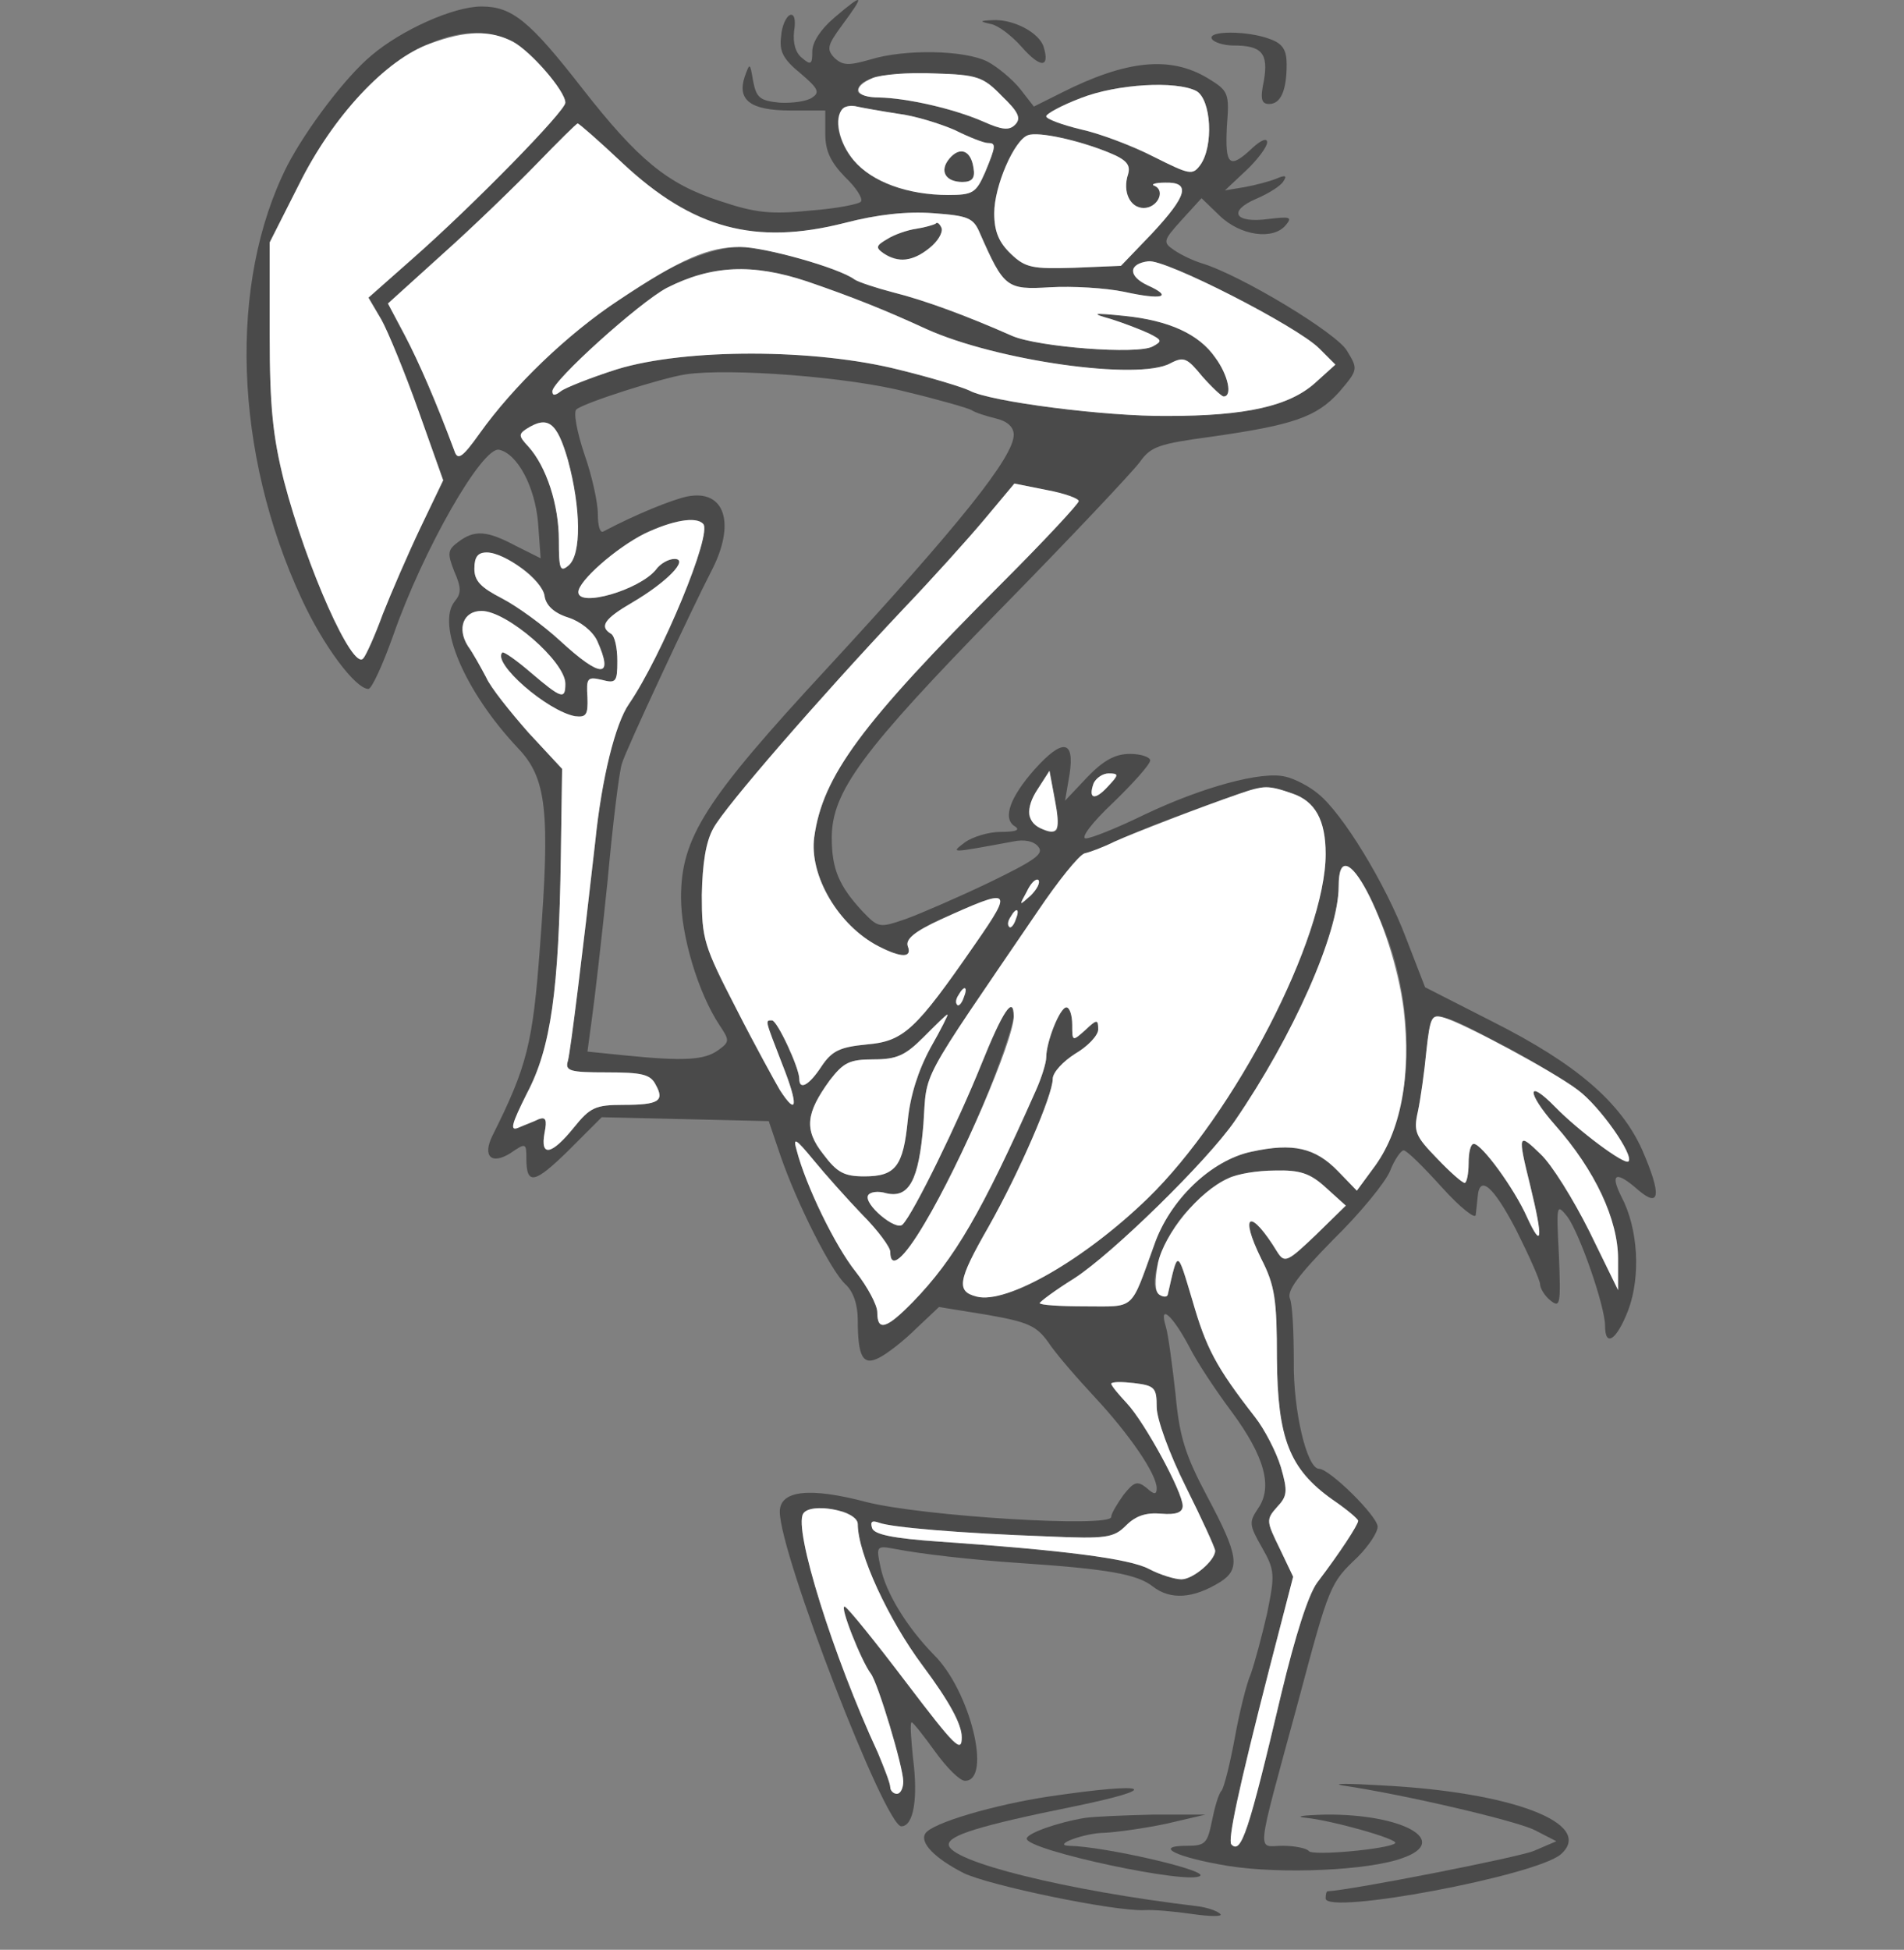
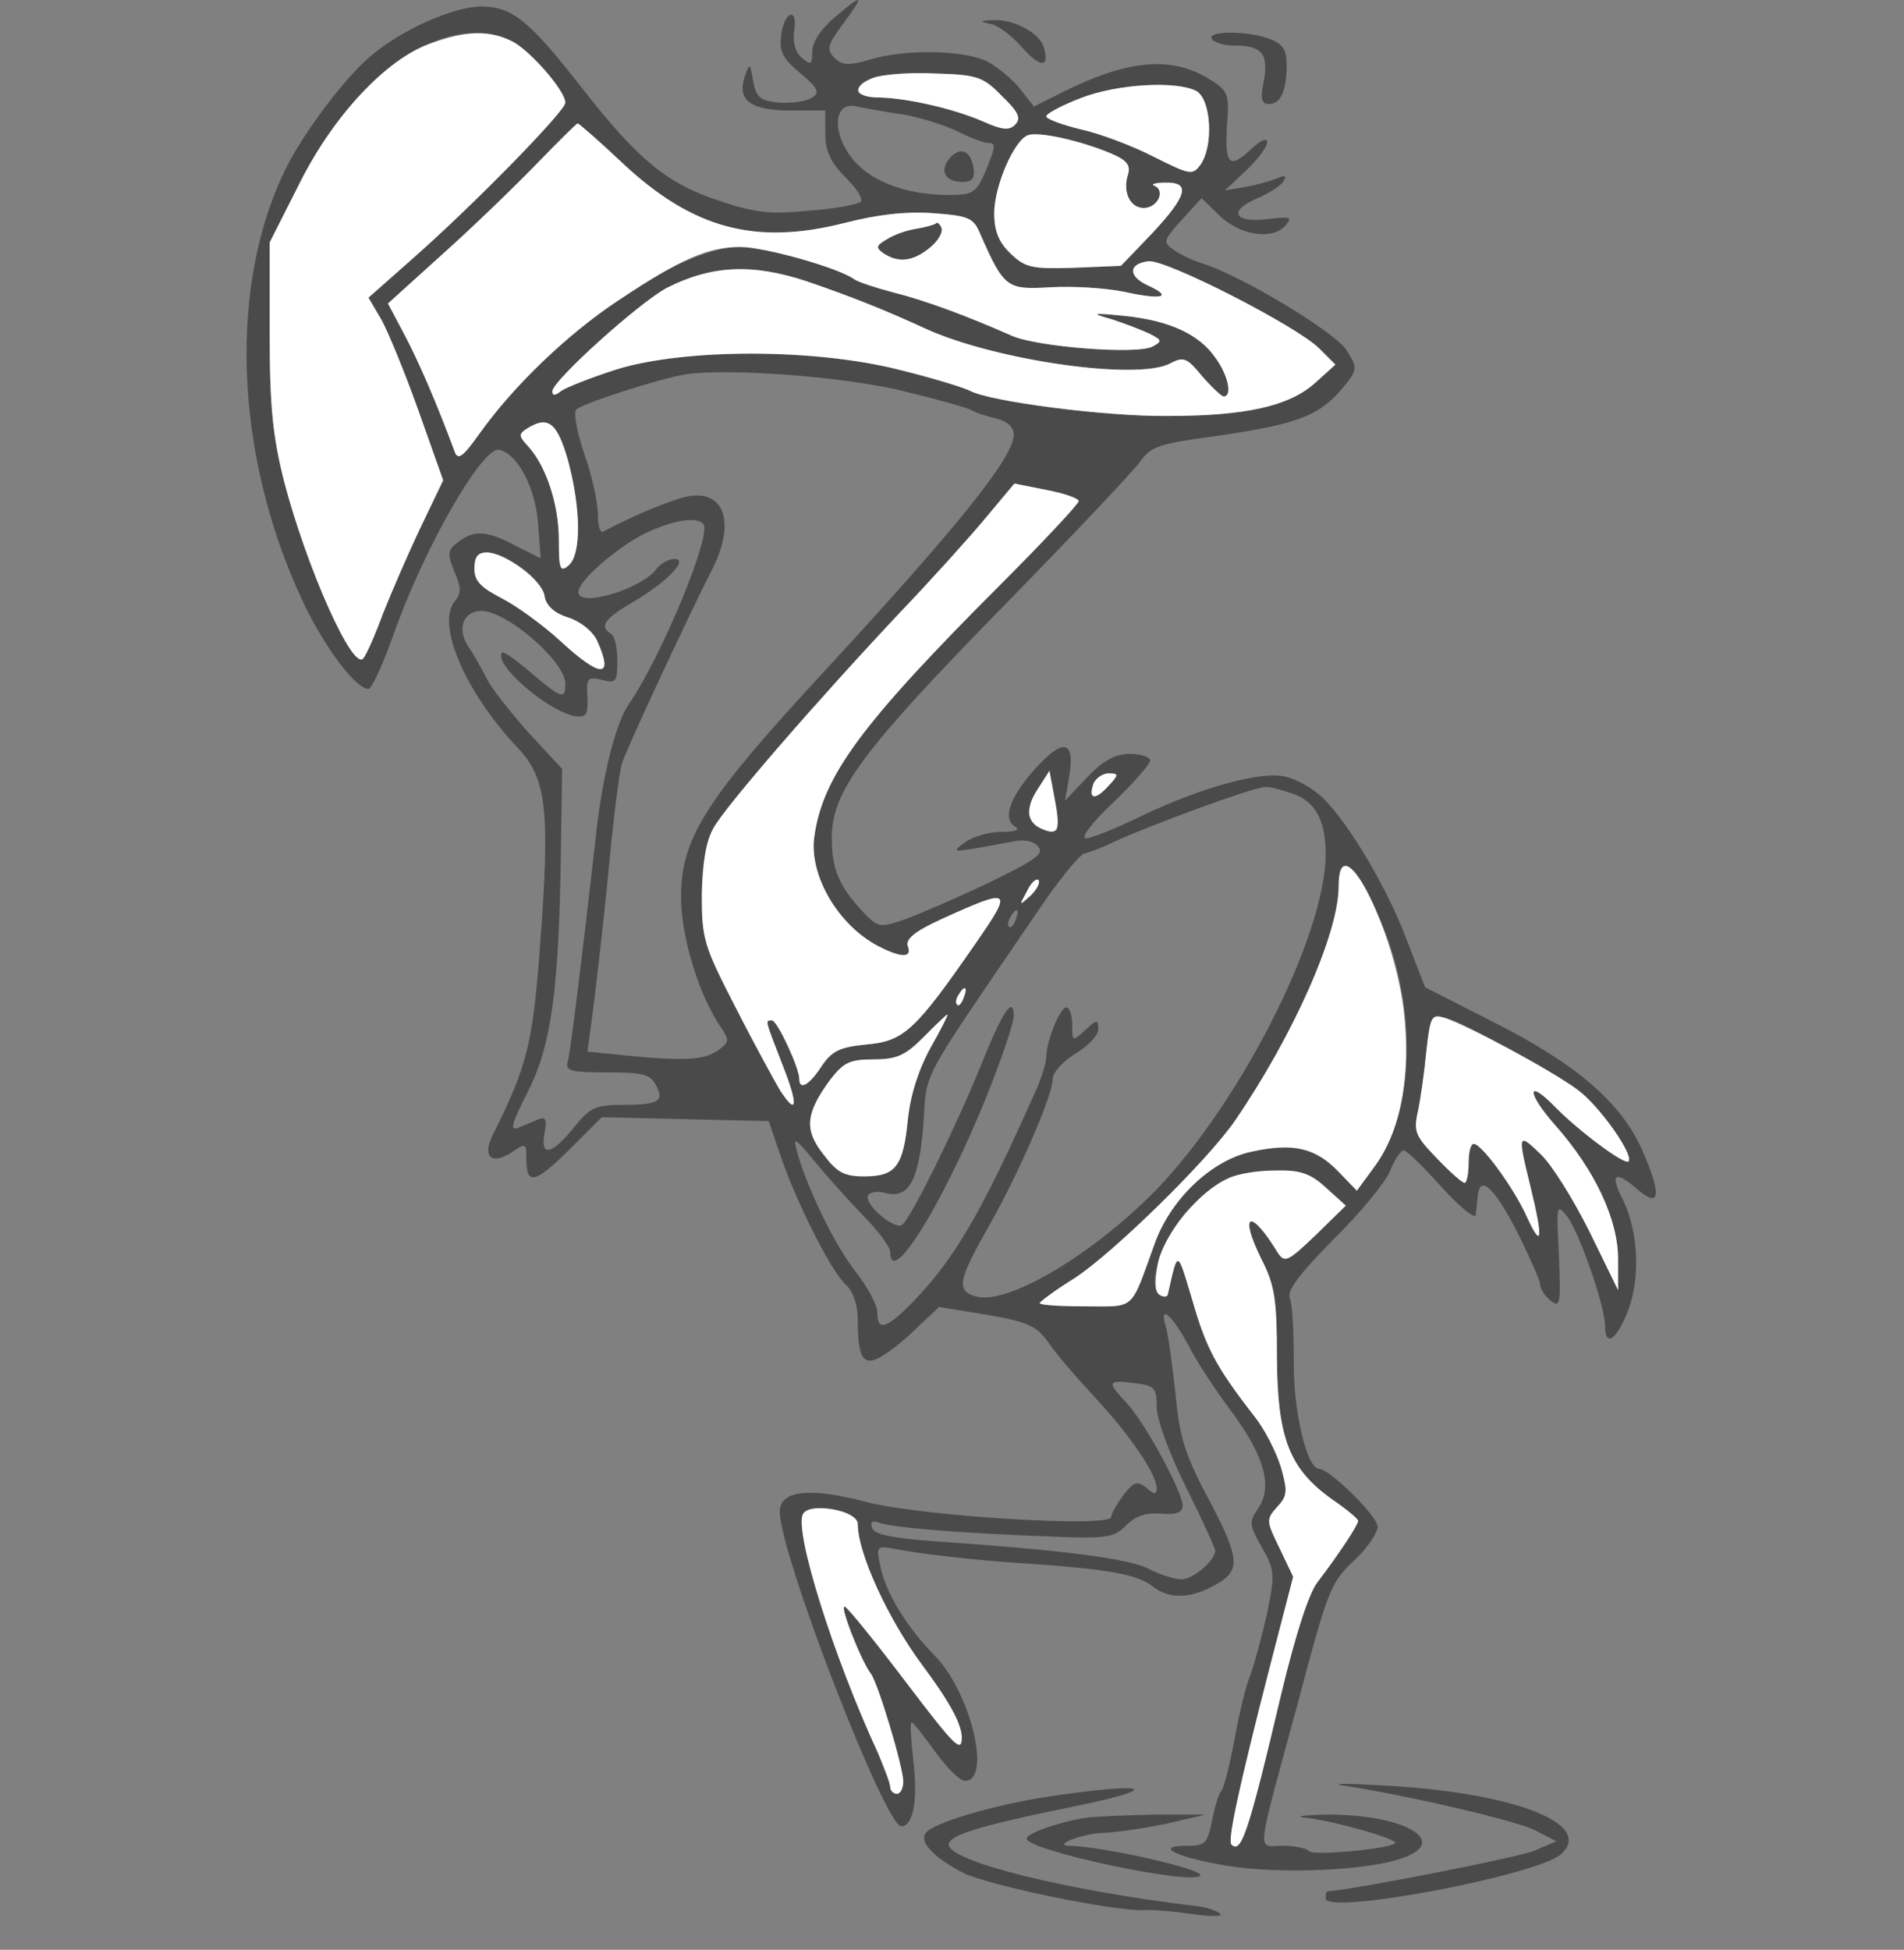
<svg xmlns="http://www.w3.org/2000/svg" version="1.0" width="293pt" height="300pt" viewBox="0 0 293 300" preserveAspectRatio="xMidYMid meet">
  <rect x="0" y="0" width="293" height="300" fill="#808080" stroke="none" />
  <g transform="translate(0,300) scale(0.1,-0.1)" fill="#4A4A4A" stroke="none">
    <path d="M1283 2972 c-20 -17 -33 -37 -33 -51 0 -20 -2 -22 -16 -10 -10 8 -14  23 -12 41 3 18 0 27 -6 25 -6 -2 -13 -17 -14 -33 -3 -23 3 -35 30 -57 27 -23  30 -29 18 -37 -8 -6 -31 -9 -50 -8 -30 3 -36 7 -41 33 -5 29 -5 29 -13 7 -12  -36 9 -52 70 -52 l54 0 0 -36 c0 -26 8 -43 30 -66 17 -16 28 -33 25 -38 -2 -4  -38 -11 -78 -14 -60 -6 -84 -4 -140 15 -80 26 -125 63 -211 173 -81 104 -108  126 -155 126 -43 0 -123 -36 -169 -75 -40 -33 -101 -114 -130 -170 -91 -180  -82 -442 22 -666 33 -72 83 -139 103 -139 5 0 22 37 38 82 46 132 137 291 163  286 28 -6 55 -56 60 -112 l4 -55 -38 19 c-45 24 -64 25 -89 6 -16 -12 -17 -17  -6 -45 11 -25 11 -34 1 -46 -29 -35 15 -139 97 -226 44 -46 50 -96 34 -305  -11 -150 -20 -185 -73 -291 -16 -32 -2 -46 28 -27 23 16 24 15 24 -8 0 -42 12  -40 65 12 l51 51 129 -3 128 -3 18 -53 c25 -73 78 -178 100 -198 12 -11 19  -31 19 -55 0 -57 8 -71 33 -58 12 6 38 26 57 45 l35 33 74 -12 c63 -11 76 -17  94 -42 11 -17 44 -55 72 -85 53 -57 95 -118 95 -140 0 -10 -4 -10 -16 1 -14  11 -19 9 -35 -11 -10 -14 -19 -29 -19 -34 0 -17 -291 1 -377 23 -87 23 -133  18 -133 -15 0 -65 162 -484 187 -484 19 0 26 43 18 105 -3 30 -5 55 -2 55 2 0  18 -20 36 -45 18 -25 38 -45 46 -45 42 0 8 139 -48 194 -41 42 -74 95 -82 135  -7 32 -6 33 21 28 41 -8 119 -17 194 -22 134 -9 180 -17 204 -36 27 -21 62  -19 104 7 31 20 28 41 -20 131 -34 64 -43 92 -49 158 -5 44 -11 91 -15 104  -11 36 10 18 36 -31 12 -24 42 -69 66 -101 50 -68 63 -115 40 -148 -14 -21  -14 -25 6 -60 20 -35 20 -42 8 -101 -8 -35 -19 -76 -25 -93 -7 -16 -18 -61  -25 -100 -7 -38 -16 -74 -20 -80 -5 -5 -11 -27 -15 -47 -7 -34 -10 -38 -38  -38 -54 0 -16 -18 63 -31 82 -13 216 -7 268 12 75 26 2 68 -118 67 -36 -1 -49  -3 -30 -5 40 -4 143 -33 137 -39 -9 -9 -128 -20 -133 -12 -3 4 -21 8 -40 8  -40 0 -43 -24 23 219 49 184 50 185 92 225 17 17 31 38 31 47 0 16 -74 89 -90  89 -19 0 -40 90 -39 165 0 44 -2 88 -6 97 -5 12 14 37 67 91 41 40 80 88 87  105 7 18 17 32 21 32 5 0 31 -26 59 -57 28 -31 52 -50 52 -42 1 7 2 20 3 28 3  34 24 16 59 -51 20 -40 37 -78 37 -84 0 -6 7 -18 16 -25 15 -12 16 -6 13 69  -4 79 -4 81 13 60 19 -26 58 -138 58 -168 0 -34 18 -22 36 25 19 52 15 125  -11 174 -18 36 -8 40 26 10 34 -29 36 -7 6 62 -33 73 -101 132 -230 197 l-104  53 -29 75 c-32 85 -99 194 -136 223 -13 11 -36 23 -50 26 -36 9 -128 -16 -218  -59 -41 -20 -81 -36 -89 -36 -9 0 10 25 42 55 31 30 57 59 57 65 0 5 -14 10  -31 10 -23 0 -41 -10 -66 -36 l-34 -36 7 41 c8 53 -11 55 -54 7 -38 -43 -49  -75 -31 -87 10 -6 3 -9 -21 -9 -19 0 -44 -8 -55 -16 -22 -17 -25 -17 73 1 18  4 33 1 40 -8 9 -11 -6 -21 -76 -55 -48 -23 -106 -48 -128 -56 -41 -14 -42 -14  -67 12 -36 39 -47 65 -47 113 0 71 47 134 258 350 108 110 205 213 216 228 17  24 29 28 110 39 126 18 162 30 197 69 29 34 29 35 12 63 -15 27 -164 117 -224  135 -13 4 -32 13 -42 20 -18 12 -17 15 11 46 l31 34 28 -27 c32 -31 83 -38  102 -14 10 12 6 13 -27 9 -52 -7 -63 12 -19 31 19 8 38 20 42 27 6 9 3 10 -11  4 -10 -4 -32 -10 -49 -13 l-30 -5 33 31 c17 16 32 36 32 43 0 7 -9 4 -23 -9  -35 -33 -42 -27 -39 33 4 52 3 55 -30 75 -57 34 -124 28 -225 -23 l-42 -21  -21 27 c-12 15 -35 34 -50 42 -35 18 -128 20 -182 3 -32 -9 -41 -9 -54 3 -12  13 -11 19 11 49 37 50 35 52 -12 12z m-494 -36 c28 -15 81 -76 81 -94 0 -13  -142 -158 -234 -239 l-69 -61 20 -34 c10 -18 36 -81 57 -140 l38 -107 -35 -73  c-19 -40 -45 -100 -58 -133 -12 -33 -26 -64 -30 -68 -16 -20 -87 139 -122 273  -17 68 -22 113 -22 226 l0 141 45 89 c87 175 231 270 329 220z m753 -84 c25  -24 30 -34 20 -44 -9 -9 -20 -8 -49 5 -46 20 -117 36 -160 37 -18 0 -33 5 -33  10 0 20 45 30 118 27 66 -2 75 -5 104 -35z m299 8 c23 -13 27 -85 6 -114 -12  -16 -16 -15 -72 13 -33 17 -84 36 -112 42 -29 7 -53 16 -53 20 0 4 24 17 53  28 56 22 147 27 178 11z m-459 -35 c25 -3 64 -15 87 -25 22 -11 45 -20 51 -20  13 0 13 -4 -4 -45 -14 -32 -19 -35 -57 -35 -62 0 -117 20 -145 53 -35 41 -32  93 5 83 9 -2 37 -7 63 -11z m-424 -76 c108 -101 204 -127 342 -92 50 13 95 18  136 15 54 -4 62 -7 72 -31 37 -84 41 -87 108 -83 34 2 85 -1 114 -7 59 -13 76  -8 36 10 -30 14 -30 33 1 37 26 4 229 -100 263 -134 l25 -25 -31 -28 c-40 -36  -107 -51 -227 -51 -95 -1 -274 22 -305 39 -10 5 -59 20 -108 32 -130 33 -329  33 -434 1 -41 -13 -81 -29 -87 -34 -9 -7 -13 -7 -13 0 0 16 133 136 176 159  69 35 132 38 216 10 70 -24 120 -44 183 -73 108 -49 327 -80 376 -53 21 11 26  8 49 -20 15 -17 30 -31 33 -31 14 0 7 33 -13 60 -25 36 -71 57 -140 64 -50 5  -52 4 -20 -5 19 -6 45 -16 58 -22 20 -10 21 -12 6 -20 -23 -13 -176 -1 -216  16 -70 31 -135 55 -183 67 -27 7 -54 16 -60 20 -24 18 -139 50 -176 50 -99 0  -297 -142 -401 -287 -27 -38 -34 -42 -39 -26 -28 75 -54 135 -76 177 l-26 49  84 76 c46 41 111 104 144 138 33 34 62 63 64 63 2 0 33 -27 69 -61z m749 16  c27 -11 33 -19 29 -33 -9 -27 3 -52 24 -52 21 0 34 26 17 34 -7 2 0 5 16 5 40  1 34 -20 -20 -78 l-48 -50 -72 -3 c-64 -2 -75 0 -97 21 -19 18 -26 35 -26 63  0 42 31 113 52 120 16 6 79 -8 125 -27z m-312 -368 c50 -12 95 -25 100 -28 6  -4 22 -9 38 -13 17 -4 27 -13 27 -25 0 -34 -84 -139 -287 -359 -188 -203 -225  -261 -225 -353 0 -58 26 -146 59 -196 16 -24 16 -26 -2 -39 -21 -15 -52 -17  -142 -8 l-59 6 7 52 c4 28 15 123 24 211 8 88 18 169 22 180 5 19 109 241 137  295 39 74 22 128 -37 116 -23 -5 -78 -27 -129 -54 -5 -2 -8 10 -8 27 0 18 -9  59 -21 93 -11 33 -17 64 -12 68 11 10 130 48 168 54 68 10 252 -4 340 -27z  m-521 -105 c20 -74 21 -145 1 -162 -13 -11 -15 -6 -15 39 0 54 -19 113 -47  144 -15 16 -15 19 -3 27 33 21 47 11 64 -48z m786 -63 c0 -4 -53 -61 -118  -126 -217 -217 -276 -297 -289 -391 -8 -59 37 -136 99 -168 35 -18 52 -18 45  0 -4 11 11 23 50 41 110 50 113 48 54 -37 -92 -133 -110 -150 -167 -155 -42  -4 -54 -10 -70 -34 -19 -29 -34 -37 -34 -19 0 17 -34 90 -42 90 -11 0 -11 2  16 -68 25 -63 23 -81 -4 -39 -7 12 -38 68 -67 125 -50 97 -53 107 -53 175 1  48 6 82 18 103 18 33 161 198 293 338 43 45 98 106 124 137 l46 55 50 -10 c27  -5 49 -13 49 -17z m-578 -35 c15 -14 -64 -204 -114 -277 -21 -30 -42 -114 -52  -212 -19 -168 -38 -322 -42 -337 -5 -16 3 -18 60 -18 54 0 67 -3 75 -19 14  -25 5 -31 -50 -31 -43 0 -51 -4 -76 -35 -34 -42 -52 -46 -45 -8 4 20 2 25 -9  21 -8 -4 -22 -9 -31 -13 -14 -6 -11 5 13 53 37 70 49 159 52 363 l2 136 -52  56 c-28 32 -58 69 -65 85 -8 15 -20 37 -28 48 -17 27 -7 54 21 54 39 0 129  -78 129 -112 0 -25 -6 -23 -53 17 -22 19 -42 33 -44 31 -16 -16 69 -90 112  -98 17 -2 20 2 19 29 -2 30 0 32 22 27 22 -6 24 -3 24 29 0 20 -4 39 -10 42  -18 11 -10 23 33 48 53 31 88 67 65 67 -9 0 -22 -7 -29 -17 -26 -31 -119 -58  -119 -34 0 17 58 68 102 90 42 20 79 27 90 15z m-281 -67 c19 -12 35 -32 37  -44 2 -14 14 -26 36 -33 19 -6 38 -21 45 -36 26 -58 6 -58 -57 0 -26 24 -66  53 -89 65 -33 17 -43 27 -43 46 0 32 25 33 71 2z m825 -404 c-8 -9 -36 5 -42  21 -3 8 3 27 13 42 l18 28 8 -43 c5 -24 6 -45 3 -48z m79 67 c-20 -22 -31 -20  -22 5 4 8 14 15 23 15 16 0 16 -2 -1 -20z m284 -11 c35 -12 51 -41 51 -93 0  -129 -140 -400 -274 -530 -97 -94 -217 -163 -263 -151 -32 8 -29 25 18 107 48  85 99 203 99 228 0 10 16 27 35 39 19 11 35 28 35 37 0 16 -2 16 -20 -1 -20  -18 -20 -17 -20 8 0 15 -4 27 -9 27 -10 0 -31 -53 -31 -77 0 -8 -7 -31 -16  -51 -83 -187 -125 -259 -189 -325 -41 -42 -55 -46 -55 -16 0 11 -15 39 -33 62  -32 40 -77 133 -91 187 -6 21 -2 19 26 -15 18 -22 52 -60 75 -84 24 -24 43  -50 43 -57 0 -64 99 105 164 280 14 37 26 75 26 82 0 34 -17 8 -50 -74 -35  -87 -104 -229 -121 -246 -10 -11 -61 32 -53 45 3 5 15 7 28 3 35 -8 50 20 57  106 6 85 -10 55 176 328 31 46 63 86 72 89 9 2 30 10 46 18 59 27 212 83 231  84 6 1 26 -4 43 -10z m128 -180 c45 -90 60 -214 37 -301 -8 -35 -27 -78 -41  -96 l-25 -34 -29 30 c-35 36 -69 44 -133 30 -62 -13 -126 -74 -150 -144 -37  -102 -28 -94 -106 -94 -38 0 -70 2 -70 5 0 2 24 20 53 38 59 38 205 181 247  242 90 131 160 289 160 361 0 52 19 40 57 -37z m-531 23 c-18 -16 -18 -16 -6  6 6 13 14 21 18 18 3 -4 -2 -14 -12 -24z m-23 -37 c-3 -9 -8 -14 -10 -11 -3 3  -2 9 2 15 9 16 15 13 8 -4z m-80 -120 c-3 -9 -8 -14 -10 -11 -3 3 -2 9 2 15 9  16 15 13 8 -4z m-51 -77 c-19 -35 -31 -73 -35 -111 -7 -72 -19 -87 -67 -87  -31 0 -42 6 -63 34 -30 38 -27 63 10 114 21 27 30 32 67 32 36 0 49 6 77 34  19 19 35 35 37 35 2 1 -10 -23 -26 -51z m888 0 c41 -22 90 -51 108 -65 34 -25  87 -101 78 -110 -6 -6 -78 48 -113 84 -44 45 -44 22 0 -28 62 -70 97 -146 97  -206 l0 -48 -44 90 c-25 50 -58 103 -75 119 -35 34 -36 32 -16 -49 20 -82 18  -98 -5 -48 -20 45 -70 113 -82 113 -5 0 -8 -13 -8 -30 0 -16 -3 -30 -6 -30 -4  0 -23 17 -43 38 -33 34 -36 41 -29 72 4 19 10 61 13 93 8 68 5 68 125 5z  m-280 -215 l31 -28 -46 -45 c-43 -41 -48 -44 -59 -27 -42 69 -60 61 -25 -10  21 -41 24 -63 24 -153 1 -123 19 -170 85 -217 22 -15 40 -30 40 -33 0 -6 -28  -49 -63 -95 -14 -19 -34 -83 -55 -170 -51 -216 -62 -248 -77 -233 -6 6 10 82  59 273 l36 139 -21 44 c-20 41 -21 44 -4 63 16 17 17 24 6 62 -7 23 -25 58  -40 77 -60 77 -75 106 -96 179 -24 80 -22 79 -38 9 -1 -4 -7 -4 -13 0 -20 14  5 89 44 130 46 48 74 60 134 61 38 1 54 -4 78 -26z m-260 -338 c0 -18 19 -71  45 -123 25 -50 45 -94 45 -98 0 -15 -34 -44 -52 -44 -10 0 -33 7 -50 16 -30  16 -134 29 -322 42 -72 5 -101 11 -104 21 -3 10 0 12 11 8 19 -7 122 -16 260  -21 90 -4 101 -2 120 17 15 15 31 20 54 18 23 -2 33 2 33 12 0 21 -58 128 -86  158 -31 33 -30 36 11 31 32 -4 35 -7 35 -37z m-482 -161 c12 -4 22 -12 22 -19  0 -45 47 -147 100 -218 41 -55 60 -90 60 -110 0 -25 -10 -15 -86 85 -47 62  -89 114 -94 116 -9 3 25 -83 40 -103 11 -14 50 -144 50 -166 0 -10 -4 -19 -10  -19 -5 0 -10 5 -10 10 0 6 -9 29 -19 53 -69 149 -130 344 -115 368 6 10 29 11  62 3z" id="node1" class="node" />
    <path d="M1461 2756 c-16 -19 -6 -36 20 -36 15 0 20 6 17 22 -4 27 -21 33 -37  14z" id="node2" class="node" />
    <path d="M1440 2656 c-3 -2 -17 -6 -30 -8 -14 -2 -34 -9 -45 -16 -17 -10 -18  -13 -5 -22 8 -5 22 -10 31 -10 23 0 63 34 58 49 -3 7 -7 10 -9 7z" id="node3" class="node" />
    <path d="M1525 2963 c11 -2 32 -18 47 -35 29 -33 44 -33 34 0 -7 22 -47 43  -79 41 -20 -1 -20 -2 -2 -6z" id="node4" class="node" />
    <path d="M1865 2940 c3 -5 18 -10 33 -10 44 0 54 -12 47 -54 -6 -28 -4 -36 8  -36 18 0 27 21 27 61 0 22 -6 32 -26 39 -34 13 -97 13 -89 0z" id="node5" class="node" />
    <path d="M2065 253 c96 -14 270 -55 297 -69 l33 -17 -35 -15 c-25 -10 -279  -60 -317 -62 -2 0 -3 -5 -3 -11 0 -26 324 35 362 68 53 47 -75 96 -277 106  -49 3 -76 3 -60 0z" id="node6" class="node" />
    <path d="M1615 236 c-86 -13 -181 -41 -191 -57 -9 -14 14 -38 59 -61 39 -19  231 -59 278 -57 13 1 47 -2 74 -6 28 -4 47 -4 43 0 -5 5 -20 10 -35 12 -202  24 -383 69 -383 95 0 14 47 29 190 58 142 29 121 39 -35 16z" id="node7" class="node" />
    <path d="M1670 203 c-43 -7 -90 -24 -90 -32 0 -18 253 -72 267 -57 9 9 -148  45 -202 46 -27 1 25 20 55 20 19 1 62 7 95 14 l60 14 -80 0 c-44 -1 -91 -3  -105 -5z" id="node8" class="node" />
  </g>
  <g transform="translate(0,300) scale(0.1,-0.1)" fill="#FFFFFF" stroke="none">
    <path d="M662 2933 c-68 -24 -150 -112 -202 -217 l-45 -89 0 -141 c0 -113 5  -158 22 -226 35 -134 106 -293 122 -273 4 4 18 35 30 68 13 33 39 93 58 133  l35 73 -38 107 c-21 59 -47 122 -57 140 l-20 34 69 61 c92 81 234 226 234 239  0 18 -53 79 -81 94 -35 18 -72 17 -127 -3z" id="node19" class="node" />
    <path d="M1343 2880 c-33 -14 -28 -30 10 -30 43 -1 114 -17 160 -37 29 -13 40  -14 49 -5 10 10 5 20 -20 44 -29 30 -38 33 -104 35 -40 2 -83 -2 -95 -7z" id="node20" class="node" />
    <path d="M1663 2849 c-29 -11 -53 -24 -53 -28 0 -4 24 -13 53 -20 28 -6 79  -25 112 -42 56 -28 60 -29 72 -13 21 29 17 101 -6 114 -31 16 -122 11 -178  -11z" id="node21" class="node" />
-     <path d="M1297 2833 c-14 -14 -6 -53 17 -80 28 -33 83 -53 145 -53 38 0 43 3  57 35 17 41 17 45 4 45 -6 0 -29 9 -51 20 -23 10 -62 22 -87 25 -26 4 -54 9  -63 11 -8 2 -18 1 -22 -3z m201 -91 c3 -16 -2 -22 -17 -22 -26 0 -36 17 -20  36 16 19 33 13 37 -14z" id="node22" class="node" />
    <path d="M825 2747 c-33 -34 -98 -97 -144 -138 l-84 -76 26 -49 c22 -42 48  -102 76 -177 5 -16 12 -12 39 26 52 73 135 153 214 205 96 64 138 82 187 82  37 0 152 -32 176 -50 6 -4 33 -13 60 -20 48 -12 113 -36 183 -67 40 -17 193  -29 216 -16 15 8 14 10 -6 20 -13 6 -39 16 -58 22 -32 9 -30 10 20 5 69 -7  115 -28 140 -64 20 -27 27 -60 13 -60 -3 0 -18 14 -33 31 -23 28 -28 31 -49  20 -49 -27 -268 4 -376 53 -63 29 -113 49 -183 73 -84 28 -147 25 -216 -10  -43 -23 -176 -143 -176 -159 0 -7 4 -7 13 0 6 5 46 21 87 34 105 32 304 32  434 -1 49 -12 98 -27 108 -32 31 -17 210 -40 305 -39 120 0 187 15 227 51 l31  28 -25 25 c-34 34 -237 138 -263 134 -31 -4 -31 -23 -1 -37 40 -18 23 -23 -36  -10 -29 6 -80 9 -114 7 -67 -4 -71 -1 -108 83 -10 24 -18 27 -72 31 -41 3 -86  -2 -136 -15 -138 -35 -234 -9 -342 92 -36 34 -67 61 -69 61 -2 0 -31 -29 -64  -63z m605 -129 c-25 -20 -48 -23 -70 -8 -13 9 -12 12 5 22 11 7 31 14 45 16  13 2 27 6 30 8 2 3 6 0 9 -7 2 -7 -6 -21 -19 -31z" id="node23" class="node" />
    <path d="M1582 2792 c-21 -7 -52 -78 -52 -120 0 -28 7 -45 26 -63 22 -21 33  -23 97 -21 l72 3 48 50 c54 58 60 79 20 78 -16 0 -23 -3 -16 -5 17 -8 4 -34  -17 -34 -21 0 -33 25 -24 52 4 14 -2 22 -29 33 -46 19 -109 33 -125 27z" id="node24" class="node" />
    <path d="M810 2340 c-12 -8 -12 -11 3 -27 28 -31 47 -90 47 -144 0 -45 2 -50  15 -39 20 17 19 88 -1 162 -17 59 -31 69 -64 48z" id="node26" class="node" />
    <path d="M1515 2201 c-26 -31 -81 -92 -124 -137 -132 -140 -275 -305 -293  -338 -12 -21 -17 -55 -18 -103 0 -68 3 -78 53 -175 29 -57 60 -113 67 -125 27  -42 29 -24 4 39 -27 70 -27 68 -16 68 8 0 42 -73 42 -90 0 -18 15 -10 34 19  16 24 28 30 70 34 57 5 75 22 167 155 59 85 56 87 -54 37 -39 -18 -54 -30 -50  -41 7 -18 -10 -18 -45 0 -62 32 -107 109 -99 168 13 94 72 174 289 391 65 65  118 122 118 126 0 4 -22 12 -49 17 l-50 10 -46 -55z" id="node27" class="node" />
-     <path d="M992 2179 c-44 -22 -102 -73 -102 -90 0 -24 93 3 119 34 7 10 20 17  29 17 23 0 -12 -36 -65 -67 -43 -25 -51 -37 -33 -48 6 -3 10 -22 10 -42 0 -32  -2 -35 -24 -29 -22 5 -24 3 -22 -27 1 -27 -2 -31 -19 -29 -43 8 -128 82 -112  98 2 2 22 -12 44 -31 47 -40 53 -42 53 -17 0 34 -90 112 -129 112 -28 0 -38  -27 -21 -54 8 -11 20 -33 28 -48 7 -16 37 -53 65 -85 l52 -56 -2 -136 c-3  -204 -15 -293 -52 -363 -24 -48 -27 -59 -13 -53 9 4 23 9 31 13 11 4 13 -1 9  -21 -7 -38 11 -34 45 8 25 31 33 35 76 35 55 0 64 6 50 31 -8 16 -21 19 -75  19 -57 0 -65 2 -60 18 4 15 23 169 42 337 10 98 31 182 52 212 50 73 129 263  114 277 -11 12 -48 5 -90 -15z" id="node28" class="node" />
    <path d="M730 2125 c0 -19 10 -29 43 -46 23 -12 63 -41 89 -65 63 -58 83 -58  57 0 -7 15 -26 30 -45 36 -22 7 -34 19 -36 33 -3 24 -61 67 -89 67 -14 0 -19  -7 -19 -25z" id="node29" class="node" />
    <path d="M1597 1786 c-20 -30 -17 -53 8 -62 24 -10 27 0 18 47 l-8 43 -18 -28z" id="node30" class="node" />
    <path d="M1683 1795 c-9 -25 2 -27 22 -5 17 18 17 20 1 20 -9 0 -19 -7 -23  -15z" id="node31" class="node" />
-     <path d="M1905 1778 c-52 -18 -159 -59 -190 -73 -16 -8 -37 -16 -46 -18 -9 -3  -41 -43 -72 -89 -186 -273 -170 -243 -176 -328 -7 -86 -22 -114 -57 -106 -13  4 -25 2 -28 -3 -8 -13 43 -56 53 -45 17 17 86 159 121 246 33 82 50 108 50 74  0 -37 -82 -226 -137 -318 -33 -56 -53 -72 -53 -44 0 7 -19 33 -43 57 -23 24  -57 62 -75 84 -28 34 -32 36 -26 15 14 -54 59 -147 91 -187 18 -23 33 -51 33  -62 0 -30 14 -26 55 16 64 66 106 138 189 325 9 20 16 43 16 51 0 24 21 77 31  77 5 0 9 -12 9 -27 0 -25 0 -26 20 -8 18 17 20 17 20 1 0 -9 -16 -26 -35 -37  -19 -12 -35 -29 -35 -39 0 -25 -51 -143 -99 -228 -47 -82 -50 -99 -18 -107 46  -12 166 57 263 151 134 130 274 401 274 530 0 52 -16 81 -51 93 -37 13 -44 13  -84 -1z" id="node32" class="node" />
+     <path d="M1905 1778 z" id="node32" class="node" />
    <path d="M2060 1636 c0 -72 -70 -230 -160 -361 -42 -61 -188 -204 -247 -242  -29 -18 -53 -36 -53 -38 0 -3 32 -5 70 -5 78 0 69 -8 106 94 24 70 88 131 150  144 64 14 98 6 133 -30 l29 -30 25 34 c43 56 59 143 47 245 -17 132 -100 289  -100 189z" id="node33" class="node" />
    <path d="M1580 1628 c-12 -22 -12 -22 6 -6 10 10 15 20 12 24 -4 3 -12 -5 -18  -18z" id="node34" class="node" />
-     <path d="M1555 1589 c-4 -6 -5 -12 -2 -15 2 -3 7 2 10 11 7 17 1 20 -8 4z" id="node35" class="node" />
    <path d="M1475 1469 c-4 -6 -5 -12 -2 -15 2 -3 7 2 10 11 7 17 1 20 -8 4z" id="node36" class="node" />
    <path d="M1421 1404 c-28 -28 -41 -34 -77 -34 -37 0 -46 -5 -67 -32 -37 -51  -40 -76 -10 -114 21 -28 32 -34 63 -34 48 0 60 15 67 87 4 38 16 76 35 111 16  28 28 52 26 51 -2 0 -18 -16 -37 -35z" id="node37" class="node" />
    <path d="M2195 1383 c-3 -32 -9 -74 -13 -93 -7 -31 -4 -38 29 -72 20 -21 39  -38 43 -38 3 0 6 14 6 30 0 17 3 30 8 30 12 0 62 -68 82 -113 23 -50 25 -34 5  48 -20 81 -19 83 16 49 17 -16 50 -69 75 -119 l44 -90 0 48 c0 60 -35 136 -97  206 -44 50 -44 73 0 28 35 -36 107 -90 113 -84 9 9 -44 85 -78 110 -37 28  -171 100 -205 111 -20 6 -22 3 -28 -51z" id="node38" class="node" />
    <path d="M1890 1187 c-45 -20 -98 -85 -108 -130 -5 -28 -5 -44 2 -49 6 -4 12  -4 13 0 16 70 14 71 38 -9 21 -73 36 -102 96 -179 15 -19 33 -54 40 -77 11  -38 10 -45 -6 -62 -17 -19 -16 -22 4 -63 l21 -44 -36 -139 c-49 -191 -65 -267  -59 -273 15 -15 26 17 77 233 21 87 41 151 55 170 35 46 63 89 63 95 0 3 -18  18 -40 33 -66 47 -84 94 -85 217 0 90 -3 112 -24 153 -35 71 -17 79 25 10 11  -17 16 -14 59 27 l46 45 -31 28 c-24 22 -40 27 -78 26 -26 0 -58 -5 -72 -12z" id="node39" class="node" />
-     <path d="M1710 871 c0 -3 11 -16 24 -30 28 -30 86 -137 86 -158 0 -10 -10 -14  -33 -12 -23 2 -39 -3 -54 -18 -19 -19 -30 -21 -120 -17 -138 5 -241 14 -260  21 -11 4 -14 2 -11 -8 3 -10 32 -16 104 -21 188 -13 292 -26 322 -42 17 -9 40  -16 50 -16 18 0 52 29 52 44 0 4 -20 48 -45 98 -26 52 -45 105 -45 123 0 30  -3 33 -35 37 -19 2 -35 2 -35 -1z" id="node40" class="node" />
    <path d="M1236 671 c-15 -24 46 -219 115 -368 10 -24 19 -47 19 -53 0 -5 5  -10 10 -10 6 0 10 9 10 19 0 22 -39 152 -50 166 -15 20 -49 106 -40 103 5 -2  47 -54 94 -116 76 -100 86 -110 86 -85 0 20 -19 55 -60 110 -53 71 -100 173  -100 218 0 21 -73 34 -84 16z" id="node41" class="node" />
  </g>
</svg>